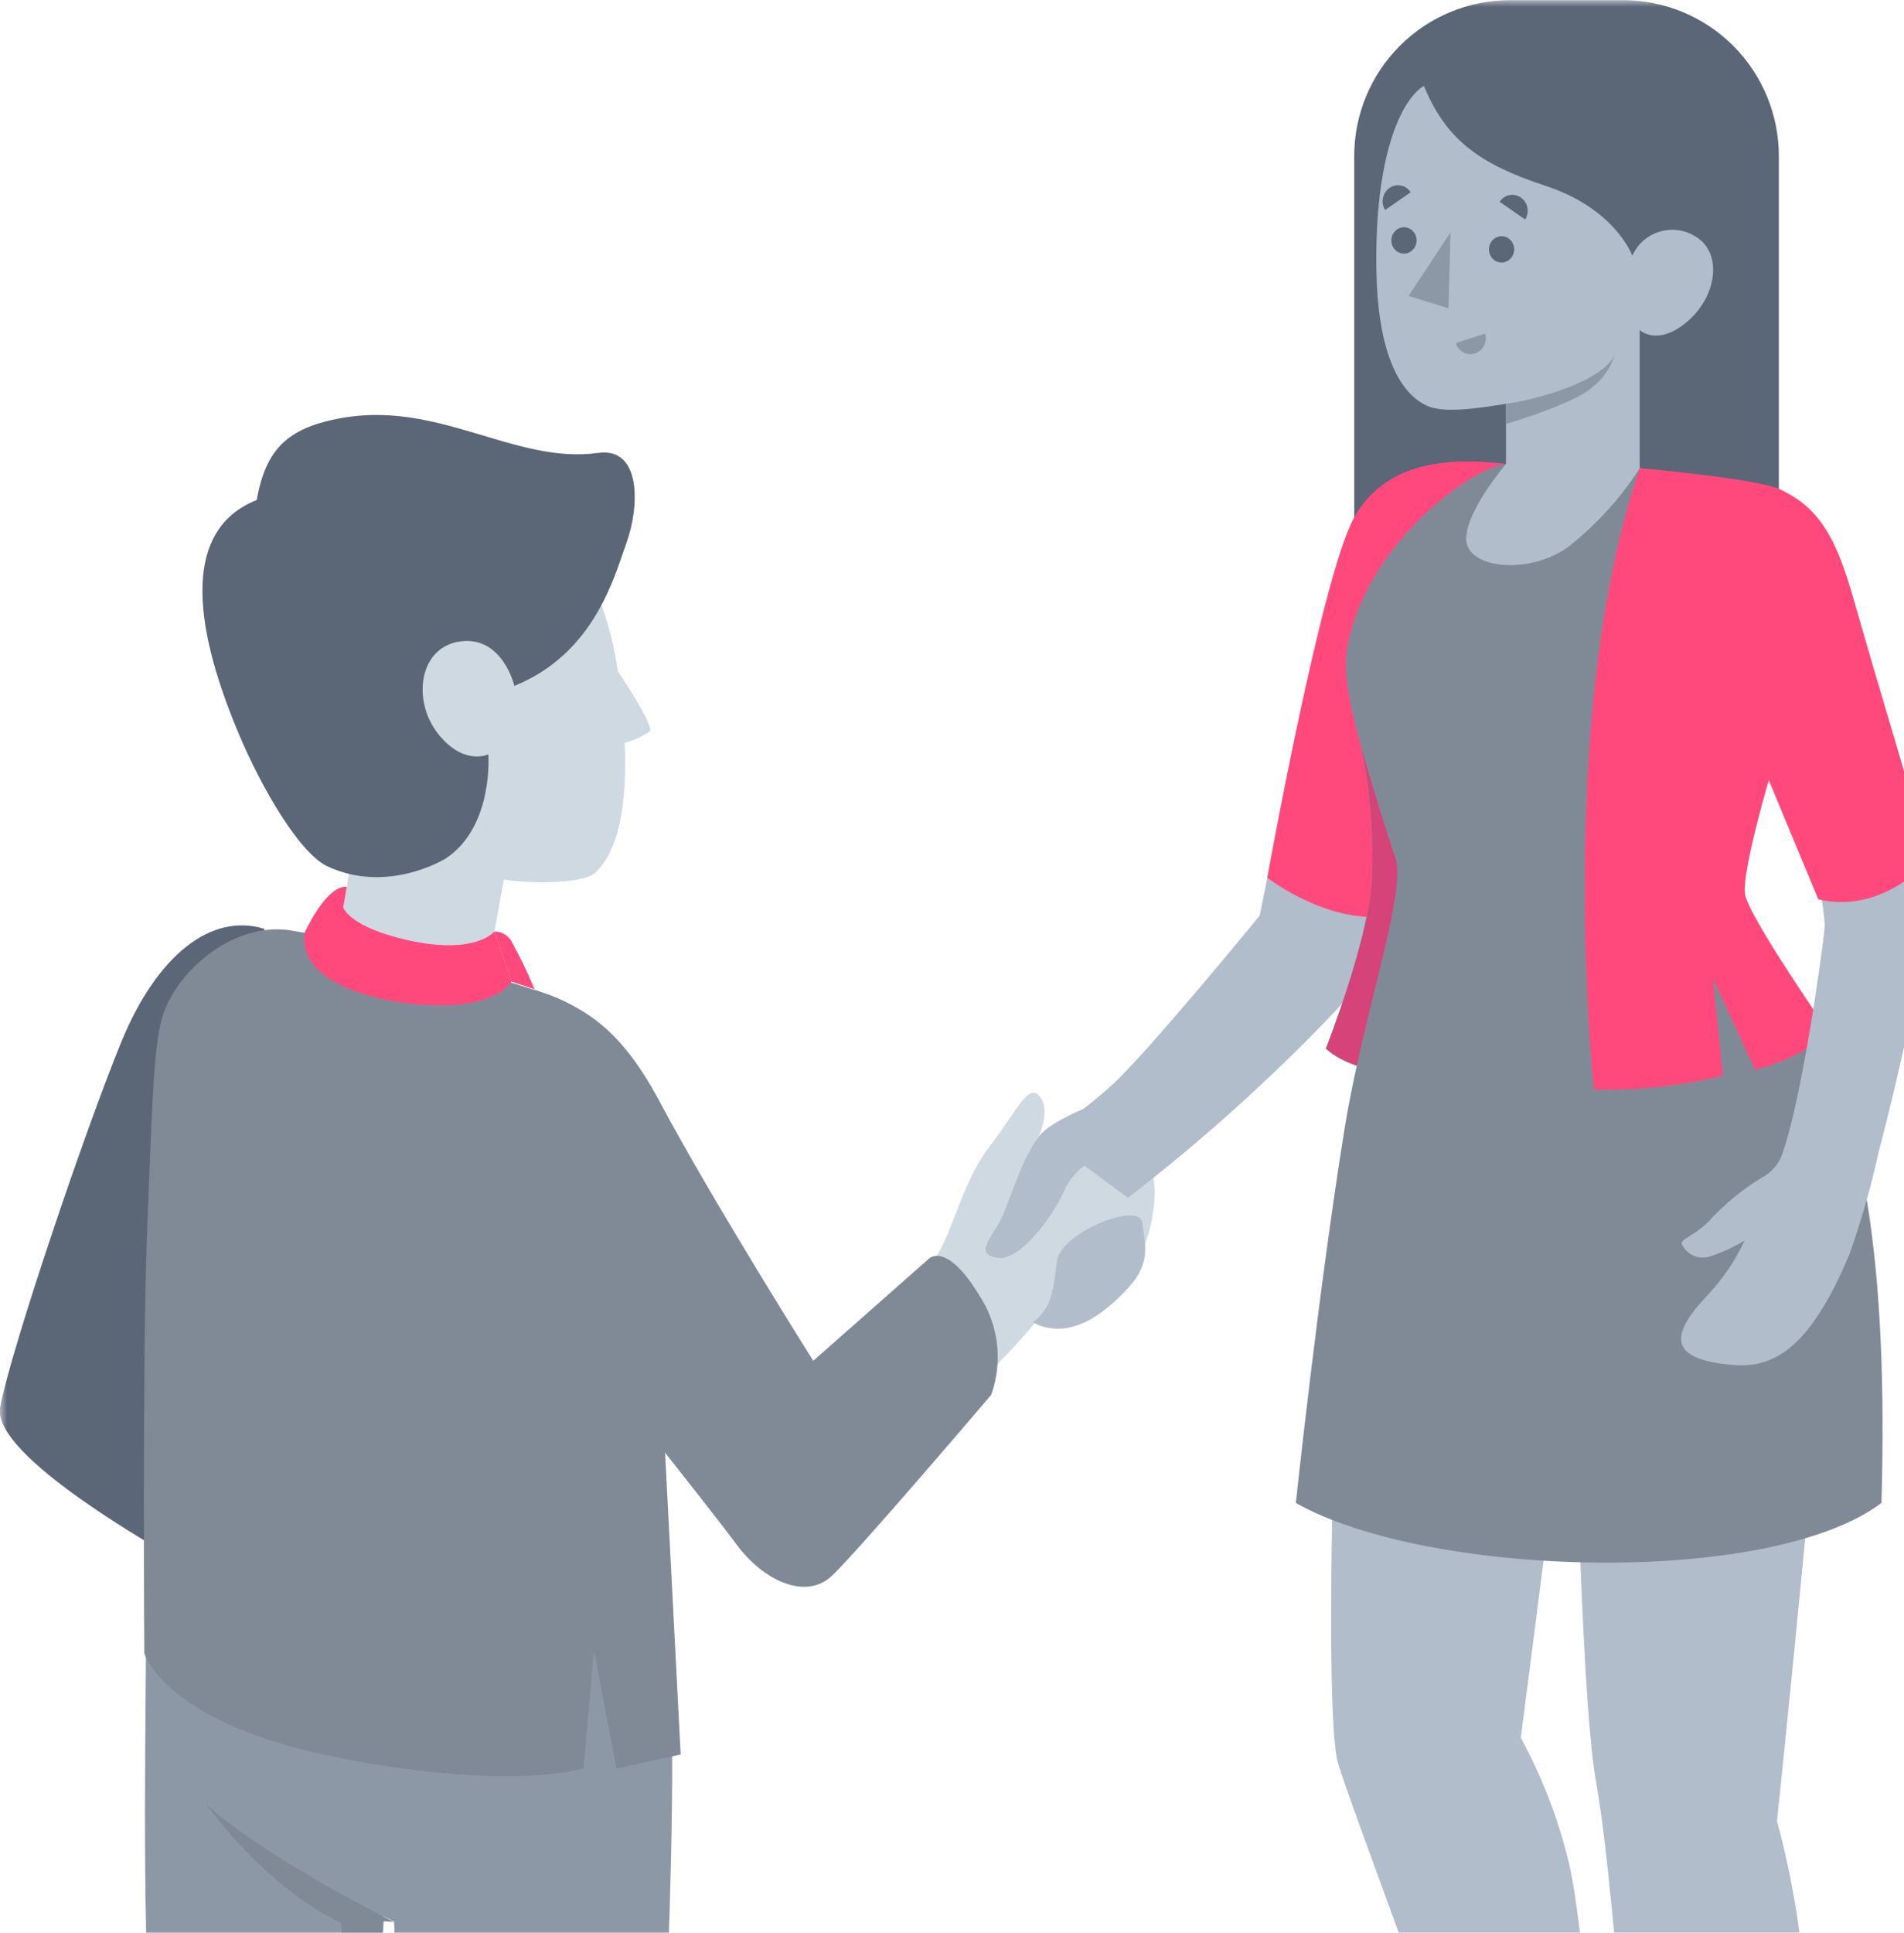
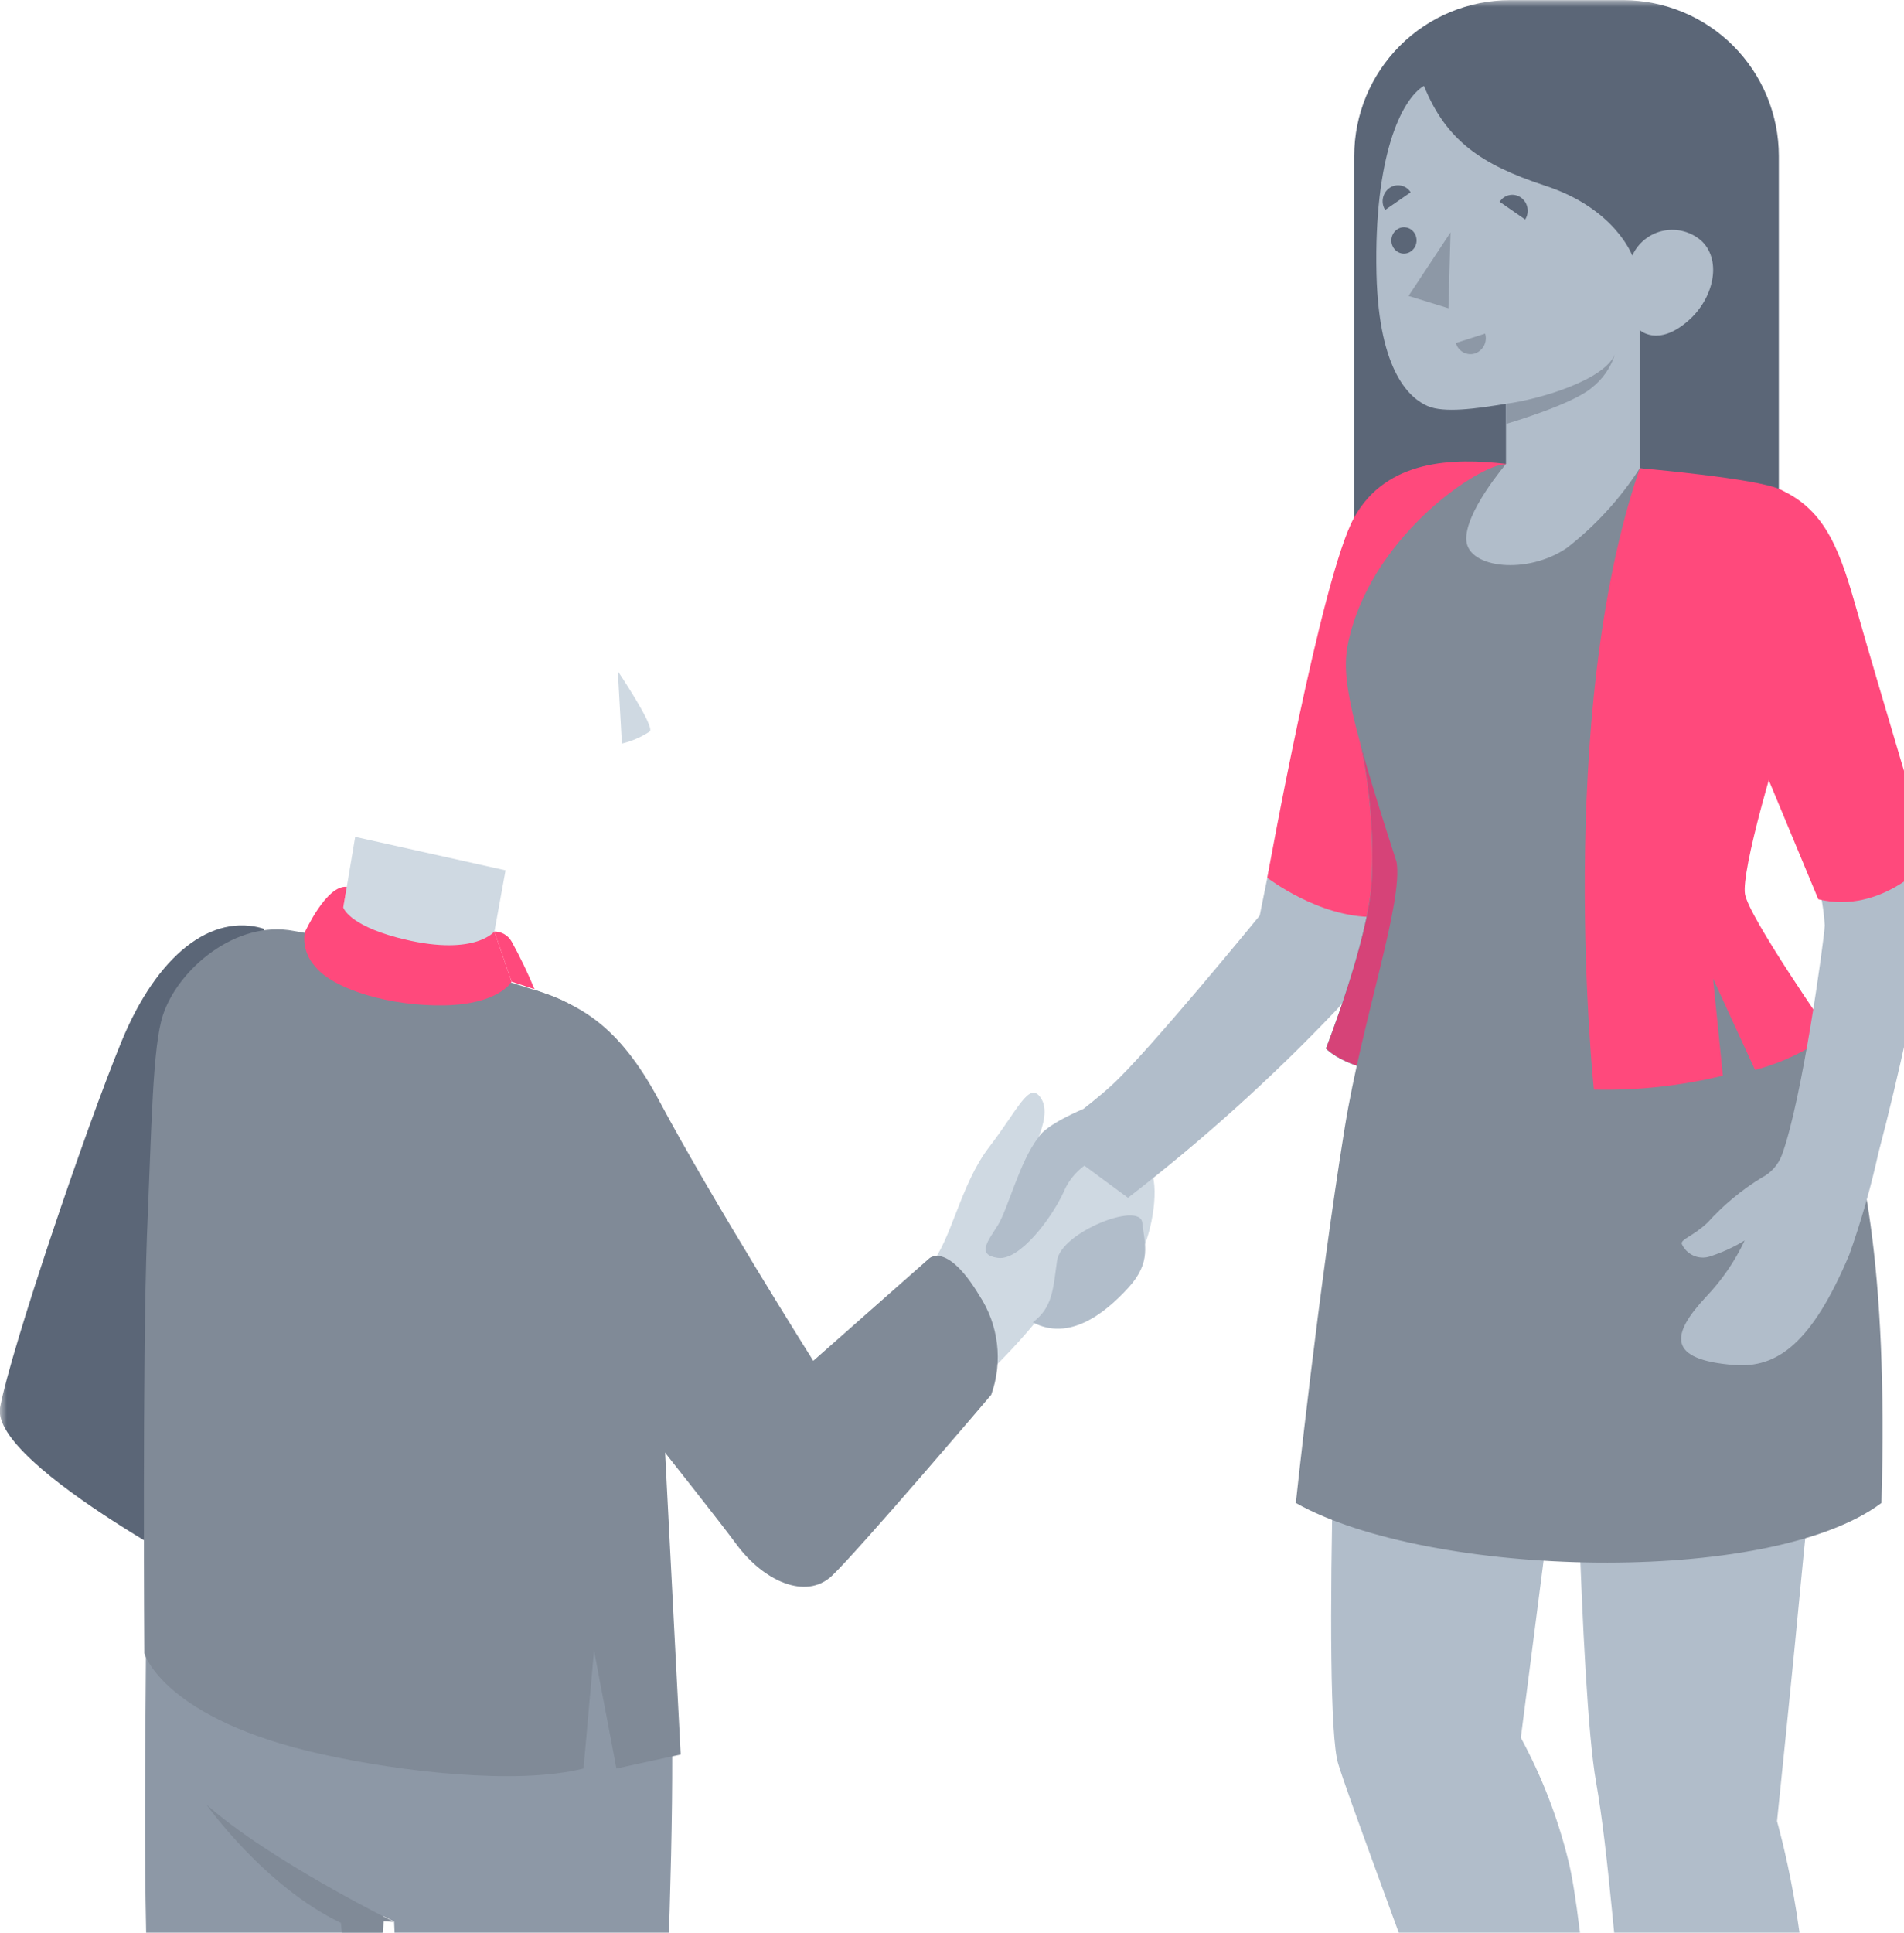
<svg xmlns="http://www.w3.org/2000/svg" width="136" height="138" viewBox="0 0 136 138" fill="none">
  <g clip-path="url(#clip0_2339_66)">
    <mask id="mask0_2339_66" style="mask-type:luminance" maskUnits="userSpaceOnUse" x="0" y="0" width="138" height="242">
      <path d="M0 0H138V241.27H0V0Z" fill="white" />
    </mask>
    <g mask="url(#mask0_2339_66)">
      <path d="M18.88 66.32C15.09 65.14 11.21 68.2 8.67 74.38C6.13 80.56 0.8 96.27 0.01 100.47C-0.78 104.67 17.1 113.78 16.6 113.54C16.1 113.3 18.88 66.32 18.88 66.32Z" fill="#5B6677" />
      <path d="M8.95 176.98C9.5 172.588 10.482 168.26 11.88 164.06C11.88 164.06 10.99 152.91 10.57 142.34C10.11 130.92 10.57 116.57 10.38 113.72C10.38 113.72 47.23 106.26 47.89 119.47C48.55 132.68 46.44 166.27 46 172.07C45.56 177.87 44.56 183 43.36 192.4C42.16 201.8 38.86 223.58 38.86 223.58C37.585 224.228 36.169 224.552 34.739 224.522C33.308 224.493 31.907 224.111 30.66 223.41C30.66 223.41 28.07 197.01 28.34 190.32C28.545 185.347 29.399 180.422 30.88 175.67C30.88 175.67 30.18 164.79 29.56 155.32C28.94 145.85 28.29 141.32 28.15 137.19L27.36 136.8C27.36 136.8 26.55 153.13 26.12 158.93C25.69 164.73 24.76 170.29 23.12 181.06C21.66 190.4 17.33 210.18 17.33 210.18C13.12 212.46 10.61 209.88 10.61 209.88C10.61 209.88 7.83 185.08 8.95 176.98Z" fill="#8D98A6" />
-       <path d="M28.15 137.22C28.15 137.22 19.21 132.81 14.74 128.84C14.74 128.84 18.89 134.69 24.35 137.29C24.35 137.29 26.29 157.58 26.28 157.18L27.4 137.18L28.15 137.22Z" fill="#808A97" />
+       <path d="M28.15 137.22C28.15 137.22 19.21 132.81 14.74 128.84C14.74 128.84 18.89 134.69 24.35 137.29C24.35 137.29 26.29 157.58 26.28 157.18L27.4 137.18L28.15 137.22" fill="#808A97" />
      <path d="M36.11 62.14L33.93 74.14L23.09 73.35L25.37 59.75L36.11 62.14Z" fill="#CFD9E2" />
      <path d="M11.64 72.47C12.71 69.21 16.85 65.66 21 66.47C27.154 67.515 33.218 69.029 39.14 71C42.93 72.35 46.39 75.63 46.7 88.11L48.62 125.27L44.03 126.27L42.43 117.85L41.68 126.27C36.88 127.48 28.56 126.48 23.08 125.27C11.68 122.78 10.31 118.05 10.31 118.05C10.31 118.05 10.16 97.14 10.5 88.1C10.83 80.39 10.9 74.67 11.64 72.47Z" fill="#808A97" />
      <path d="M44.13 47.92C44.13 47.92 46.75 51.81 46.42 52.22C45.81 52.626 45.133 52.921 44.42 53.09L44.13 47.92Z" fill="#CFD9E2" />
-       <path d="M36.11 35.6C38.64 36.88 43.01 39.24 44.21 48.49C45.45 57.99 43.82 61.05 42.53 62.31C41.66 63.16 36.95 63.21 34.59 62.5C31.59 61.61 24.96 59.08 21.92 54.2C18.34 48.46 17.54 40.77 21.58 37.71C27.26 33.41 33.97 34.52 36.11 35.6Z" fill="#CFD9E2" />
-       <path d="M44.74 38.78C43.91 41.06 42.51 46.64 36.74 48.97C36.74 48.97 35.91 45.42 32.92 45.79C29.93 46.16 29.42 49.98 31.26 52.35C33.1 54.72 34.88 53.86 34.88 53.86C34.88 53.86 35.28 58.96 31.88 61.27C31.88 61.27 27.77 63.87 23.42 61.87C21.42 60.97 18.69 56.28 17.07 52.43C13.63 44.29 13.14 37.76 18.34 35.7C18.98 32 20.64 30.61 24 29.92C31.21 28.43 36.66 33.17 42.72 32.34C45.83 31.9 45.69 36.18 44.74 38.78Z" fill="#5B6677" />
      <path d="M35.31 66.51L36.54 70.1C36.54 70.1 35.64 71.7 31.76 71.78C27.88 71.86 23.76 70.63 22.49 68.98C22.197 68.658 21.981 68.274 21.856 67.857C21.732 67.44 21.702 67 21.77 66.57C21.77 66.57 23.31 63.17 24.77 63.32L24.52 64.79C24.52 64.79 24.85 66 28.37 66.94C33.83 68.39 35.31 66.51 35.31 66.51Z" fill="#FF497C" />
      <path d="M66.41 90.37C67.97 88.58 68.57 84.61 70.66 81.89C72.75 79.17 73.5 77.18 74.33 78.37C75.42 79.94 72.96 83.09 73.51 83.37C74.06 83.65 76.1 87.83 76.3 90.13C76.5 92.43 70.41 98.22 70.41 98.22L66.41 90.37Z" fill="#CFD9E2" />
      <path d="M35.31 66.51C35.56 66.508 35.806 66.573 36.022 66.698C36.238 66.822 36.417 67.003 36.54 67.22C37.152 68.324 37.7 69.463 38.18 70.63L36.54 70.09L35.31 66.51Z" fill="#FF497C" />
      <path d="M73.33 83.05C73.33 83.05 80.7 82.41 81.78 83.05C82.86 83.69 82.53 86.88 81.78 88.84C81.03 90.8 77.27 92.07 73.78 94.43C73.77 94.07 73.33 83.05 73.33 83.05Z" fill="#CFD9E2" />
      <path d="M38.19 70.67C41.36 71.77 44.13 73.05 47.09 78.6C50.89 85.74 58.09 97.16 58.09 97.16L66.37 89.85C66.37 89.85 67.62 88.63 69.95 92.49C70.633 93.526 71.065 94.707 71.212 95.94C71.36 97.172 71.219 98.422 70.8 99.59C70.8 99.59 61.24 110.82 59.4 112.53C57.56 114.24 54.54 112.91 52.57 110.22C50.6 107.53 38.16 91.97 38.16 91.97C38.16 91.97 31.4 83.01 38.19 70.67Z" fill="#808A97" />
      <path d="M123.7 52.01H100.09C99.199 52.01 98.344 51.656 97.714 51.026C97.084 50.396 96.73 49.541 96.73 48.65V11.14C96.73 8.188 97.903 5.357 99.99 3.27C102.077 1.183 104.908 0.01 107.86 0.01H115.96C118.907 0.018 121.73 1.194 123.811 3.28C125.891 5.367 127.06 8.193 127.06 11.14V48.65C127.06 49.541 126.706 50.396 126.076 51.026C125.446 51.656 124.591 52.01 123.7 52.01Z" fill="#5B6677" />
      <path d="M96.11 39.2C93.82 45.96 89.98 65.37 89.98 65.37C89.98 65.37 81.98 75.16 79.37 77.52C77.94 78.84 74.72 81.21 74.72 81.21L80.57 85.52C85.851 81.452 90.812 76.986 95.41 72.16C96.428 71.074 97.141 69.739 97.48 68.29L101.48 51.13C101.48 51.13 101.48 37.33 103.6 35.52C105.72 33.71 106.31 33.33 106.31 33.33C103.61 33.12 97.91 33.89 96.11 39.2Z" fill="#B1BDCA" />
      <path d="M107.57 33.12C103.84 32.69 99.06 32.77 96.73 36.94C94.4 41.11 90.52 62.67 90.52 62.67C90.52 62.67 94.19 65.52 98.15 65.47L107.57 33.12Z" fill="#FF497C" />
      <path d="M97.2 53.21C97.875 56.427 98.137 59.717 97.98 63C97.68 67.31 94.71 74.86 94.71 74.86C94.71 74.86 97.04 77.42 103.61 76.39C108.96 75.55 107.07 59.39 103.99 56.28C102.199 54.43 99.771 53.333 97.2 53.21Z" fill="#27DEBF" />
      <path d="M97.2 53.21C97.875 56.427 98.137 59.717 97.98 63C97.68 67.31 94.71 74.86 94.71 74.86C94.71 74.86 97.04 77.42 103.61 76.39C108.96 75.55 107.07 59.39 103.99 56.28C102.199 54.43 99.771 53.333 97.2 53.21Z" fill="#D64378" />
      <path d="M128.83 110.99C129.69 101.99 132.12 87.51 129.62 76.8L96.43 78.56C95.51 89.13 94.43 122.13 95.58 125.91C96.92 130.37 108.89 161.24 109.58 167.45C109.632 168.182 109.446 168.912 109.05 169.53C108.06 171.167 106.896 172.692 105.58 174.08C104.68 175.08 103.58 176.08 102.42 177.08C102.324 177.222 102.268 177.388 102.26 177.56C102.26 178.56 104.77 178.87 106.26 178.44C108.107 177.786 109.699 176.564 110.81 174.95C111.66 173.82 113.57 171.64 114.81 170.02C115.223 169.516 115.575 168.966 115.86 168.38C116.19 167.644 116.243 166.813 116.01 166.04L115.93 165.8C115.279 163.776 114.876 161.681 114.73 159.56C114.27 152.75 113.1 137.02 112.02 132.83C111.268 129.777 110.129 126.833 108.63 124.07L112.42 94.59C112.42 94.59 112.83 120.59 114 127.21C114.93 132.52 115.3 139.21 116.38 148.27C117.38 156.99 118.54 172.35 118.54 172.35C118.569 172.356 118.6 172.356 118.63 172.35V179.67H124.83V175.41C124.829 173.484 124.986 171.561 125.3 169.66C126.3 163.87 128.38 150.59 128.82 146.11C129.5 138.98 126.93 130.03 126.93 130.03C126.93 130.03 128 119.77 128.83 110.99Z" fill="#B1BDCA" />
      <path d="M117.13 33.43C117.13 33.43 126.06 34.43 127.13 34.94C118.75 40.83 125.53 53.94 125.53 53.94L122.32 64C125.89 68.57 128.98 71.29 130.88 76.31C133.01 81.91 134.88 90.23 134.39 107.31C126.39 113.31 102.05 112.66 92.56 107.31C92.56 107.31 94.16 92.24 96.05 80.53C97.3 72.8 100.25 64.38 99.75 61.53C96 49.97 95.75 47.89 96.43 45.31C98.3 38.05 105.7 33.15 107.53 33.15L117.13 33.43Z" fill="#808A97" />
      <path d="M101.71 6.13C100.11 7.08 98.13 11.13 98.32 19.55C98.49 26.71 100.81 28.48 101.97 28.99C103.13 29.5 105.38 29.19 107.57 28.83V33.13C107.57 33.13 104.57 36.64 104.74 38.61C104.91 40.58 109.1 41.05 111.92 39.12C113.963 37.535 115.721 35.614 117.12 33.44V23.56C117.12 23.56 118.41 24.81 120.59 22.9C122.39 21.33 123 18.67 121.59 17.25C121.225 16.911 120.785 16.663 120.306 16.527C119.826 16.391 119.322 16.371 118.833 16.468C118.345 16.566 117.886 16.778 117.496 17.088C117.106 17.398 116.796 17.796 116.59 18.25C116.59 18.25 115.38 14.88 110.34 13.25C105.77 11.74 103.3 10.03 101.71 6.13Z" fill="#B1BDCA" />
-       <path d="M108.153 17.847C108.177 17.329 107.795 16.889 107.298 16.866C106.802 16.842 106.379 17.243 106.355 17.762C106.33 18.28 106.713 18.72 107.209 18.744C107.706 18.767 108.128 18.366 108.153 17.847Z" fill="#5B6677" />
      <path d="M106.08 23.82L103.99 24.49C104.028 24.63 104.094 24.761 104.184 24.875C104.273 24.988 104.384 25.084 104.511 25.154C104.638 25.224 104.778 25.267 104.922 25.282C105.066 25.297 105.212 25.283 105.35 25.24C105.632 25.144 105.865 24.942 106.002 24.677C106.138 24.413 106.166 24.105 106.08 23.82Z" fill="#8D98A6" />
      <path d="M98.94 14.99L100.76 13.73C100.684 13.607 100.584 13.501 100.466 13.419C100.348 13.336 100.214 13.279 100.072 13.25C99.931 13.221 99.785 13.221 99.644 13.25C99.502 13.28 99.368 13.337 99.25 13.42C99.007 13.592 98.839 13.851 98.781 14.143C98.723 14.435 98.78 14.739 98.94 14.99ZM108.94 15.67L107.12 14.41C107.196 14.287 107.296 14.181 107.414 14.099C107.533 14.016 107.667 13.959 107.808 13.93C107.949 13.901 108.095 13.901 108.237 13.93C108.378 13.96 108.512 14.017 108.63 14.1C108.874 14.272 109.042 14.53 109.1 14.823C109.157 15.115 109.1 15.419 108.94 15.67ZM101.182 17.209C101.207 16.69 100.825 16.251 100.328 16.227C99.832 16.203 99.409 16.605 99.384 17.123C99.36 17.642 99.742 18.081 100.239 18.105C100.735 18.128 101.158 17.727 101.182 17.209Z" fill="#5B6677" />
      <path d="M103.61 16.59L103.46 22.01L100.61 21.13L103.61 16.59ZM107.57 28.83C109.87 28.53 114.57 27.17 115.35 25.3C115.054 26.248 114.475 27.082 113.69 27.69C112.28 28.9 107.57 30.27 107.57 30.27V28.83Z" fill="#8D98A6" />
      <path d="M123.88 58.52L117.58 67.06L122.33 64.02L123.88 58.52Z" fill="#27DEBF" />
      <path d="M74.17 81.21C72.82 82.95 71.99 86.33 71.28 87.47C70.57 88.61 69.72 89.6 71.28 89.81C72.84 90.02 75.12 86.97 75.97 85.12C76.402 84.078 77.213 83.238 78.24 82.77C77.5 82.52 77.89 79.59 77.37 79.18C77.38 79.18 74.72 80.27 74.17 81.21ZM73.77 94.41C75.18 93.36 75.22 92.07 75.5 90.02C75.78 87.97 81.42 85.76 81.59 87.29C81.76 88.82 82.28 90.1 80.59 91.95C78.9 93.8 76.35 95.79 73.77 94.41Z" fill="#B1BDCA" />
      <path d="M117.13 33.43C117.13 33.43 125.49 34.15 127.13 34.94C128.77 35.73 131.5 40.44 129.05 47.29C126.6 54.14 124.4 62.2 124.64 63.82C124.88 65.44 130.72 73.82 130.72 73.82C129.111 75.007 127.293 75.879 125.36 76.39L122.36 69.87L123.06 76.8C120.047 77.534 116.951 77.87 113.85 77.8C113.85 77.8 111.03 51.18 117.13 33.43Z" fill="#FF497C" />
      <path d="M137.73 66.08C138.39 62.13 137.73 60.85 136.34 56.98L129.34 61.51C129.91 62.972 130.248 64.514 130.34 66.08C130.28 67.21 128.73 78.51 127.28 82.46C127.019 83.161 126.505 83.738 125.84 84.08C124.398 84.96 123.091 86.045 121.96 87.3C120.89 88.3 120.03 88.48 120.13 88.82C120.295 89.189 120.591 89.483 120.96 89.647C121.329 89.812 121.746 89.834 122.13 89.71C123.002 89.43 123.838 89.048 124.62 88.57C123.926 90.041 123.001 91.391 121.88 92.57C119.31 95.31 119.09 97.09 123.88 97.46C126.88 97.69 129.39 96.01 132.1 89.56C132.94 87.195 133.631 84.781 134.17 82.33C135.65 76.74 137.07 70.05 137.73 66.08Z" fill="#B1BDCA" />
      <path d="M127.13 34.94C130.5 36.45 131.46 39.43 132.7 43.81C133.94 48.19 137.88 61.33 137.88 61.33C137.88 61.33 134.51 65.33 129.88 64.21L123.83 49.67C123.83 49.67 121.08 40.13 127.13 34.94Z" fill="#FF497C" />
    </g>
  </g>
  <defs>
    <clipPath id="clip0_2339_66">
      <rect width="136" height="138" fill="white" />
    </clipPath>
  </defs>
</svg>